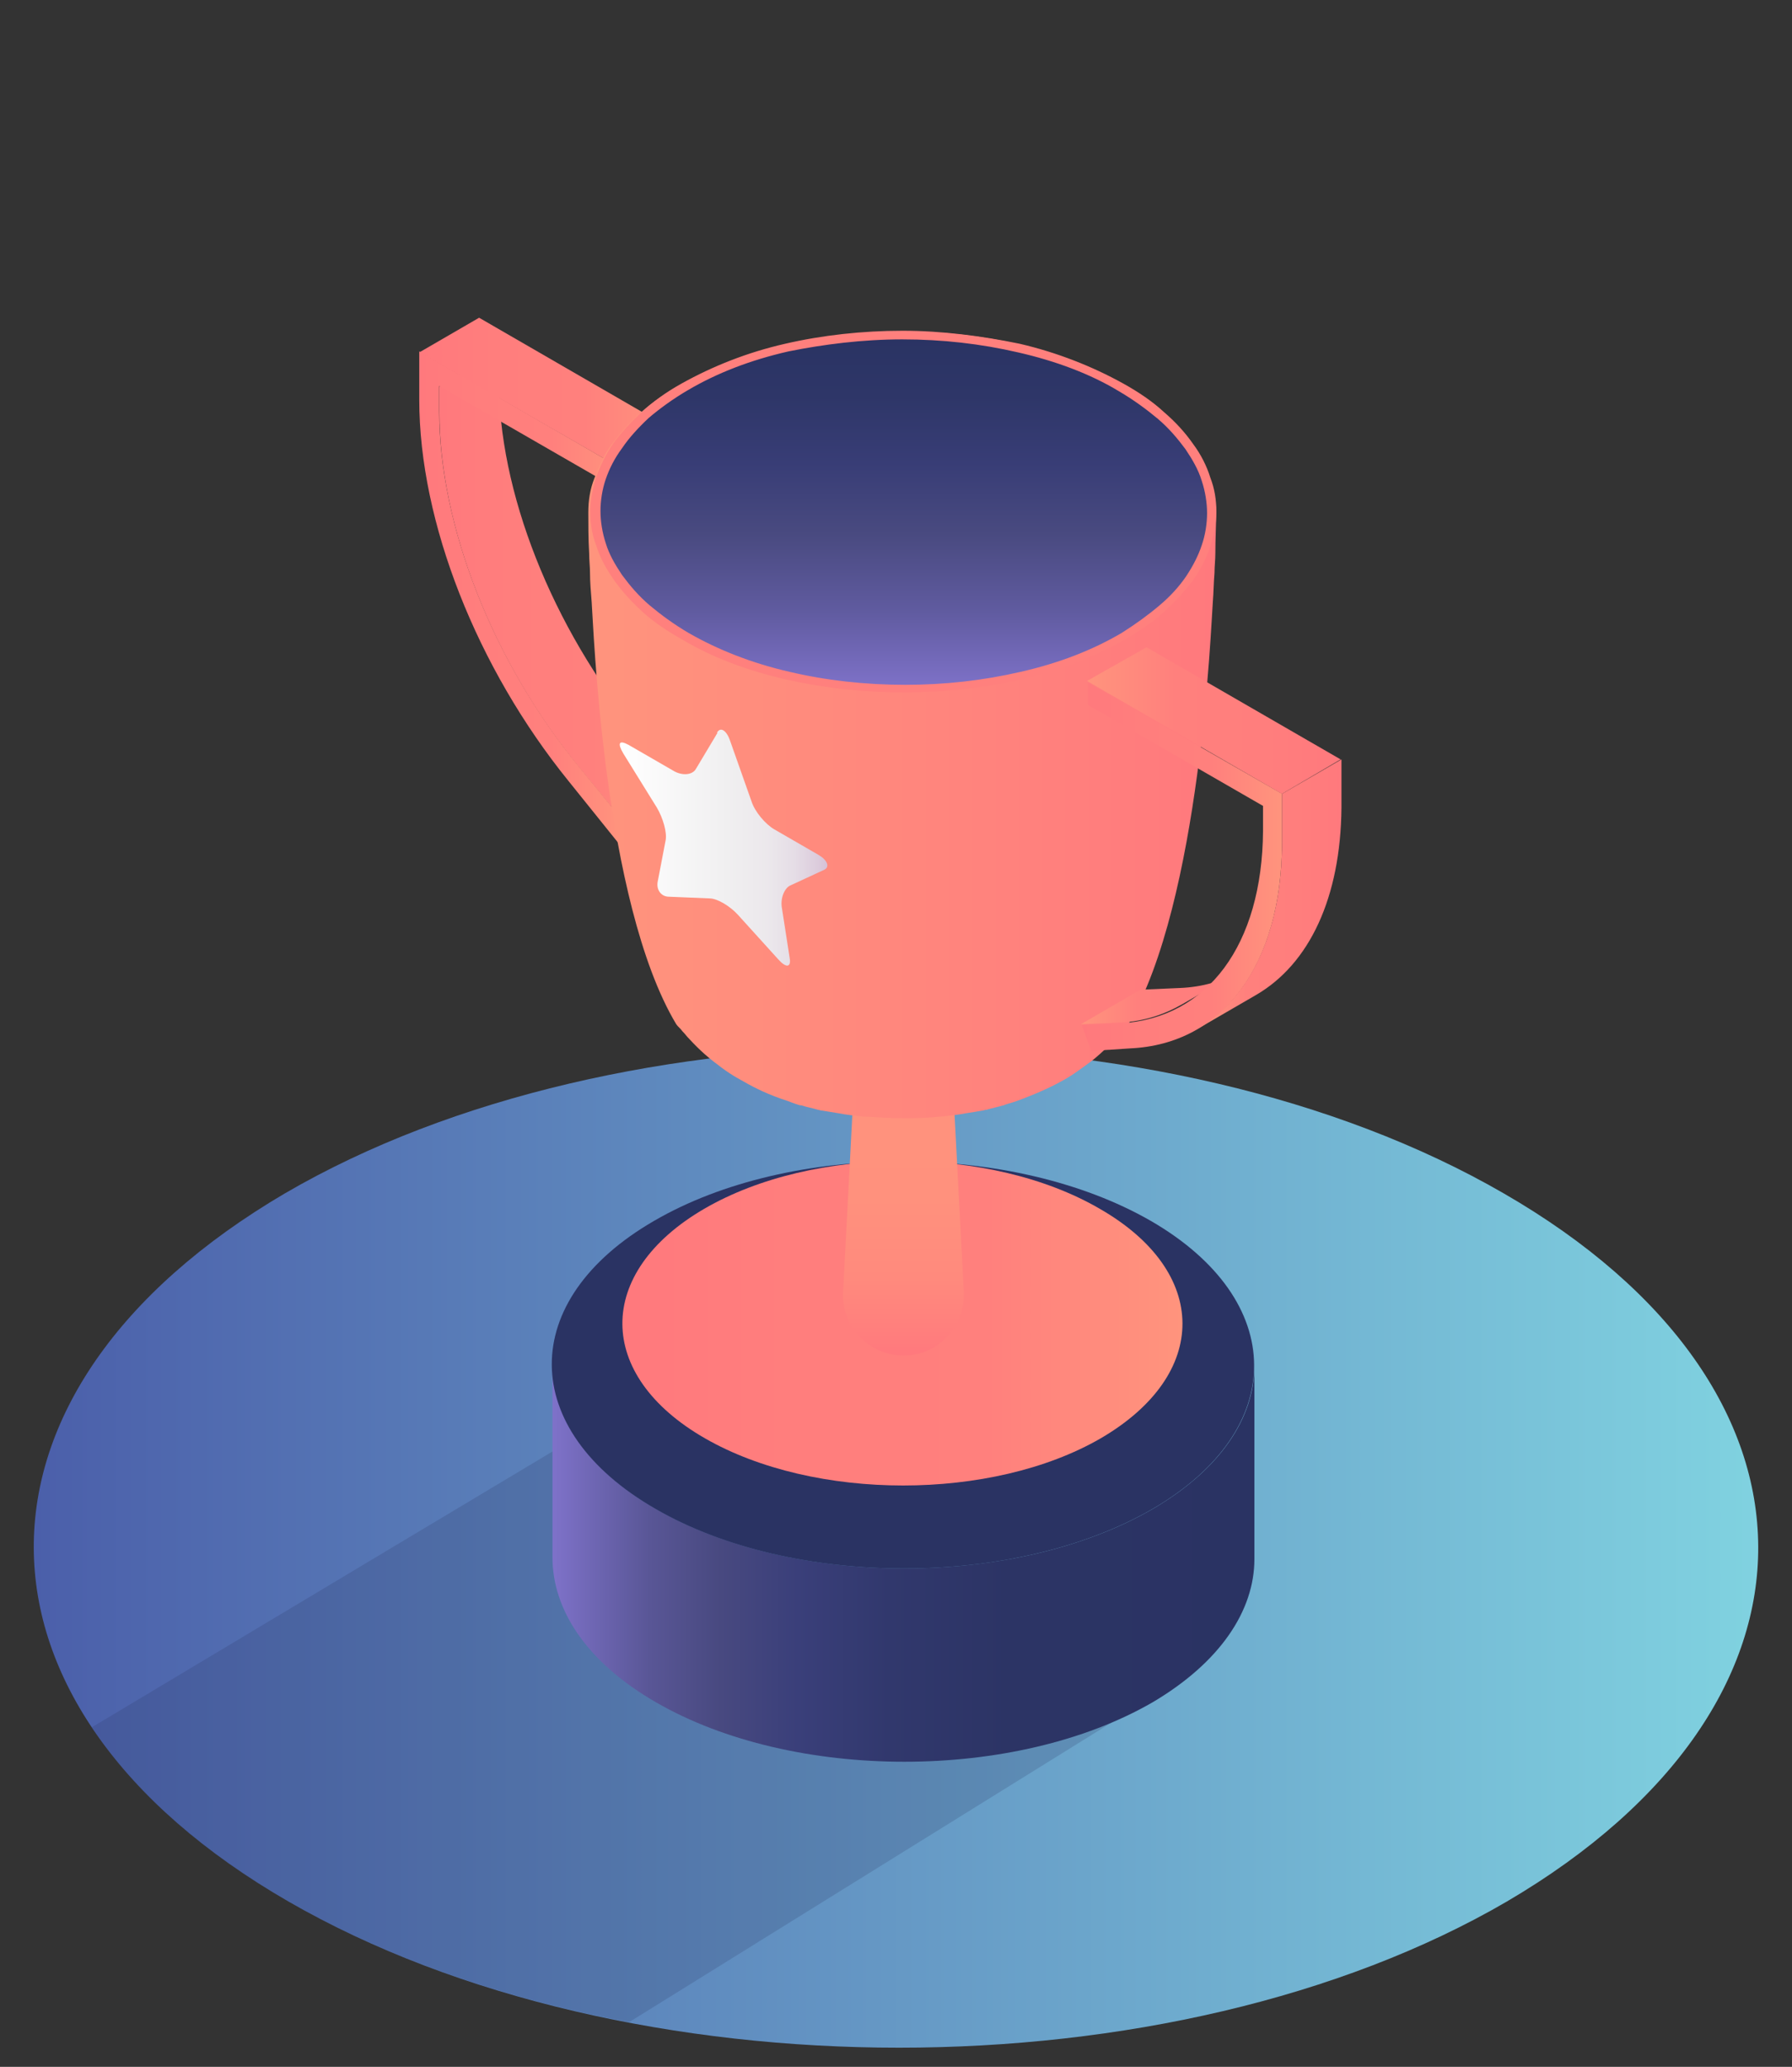
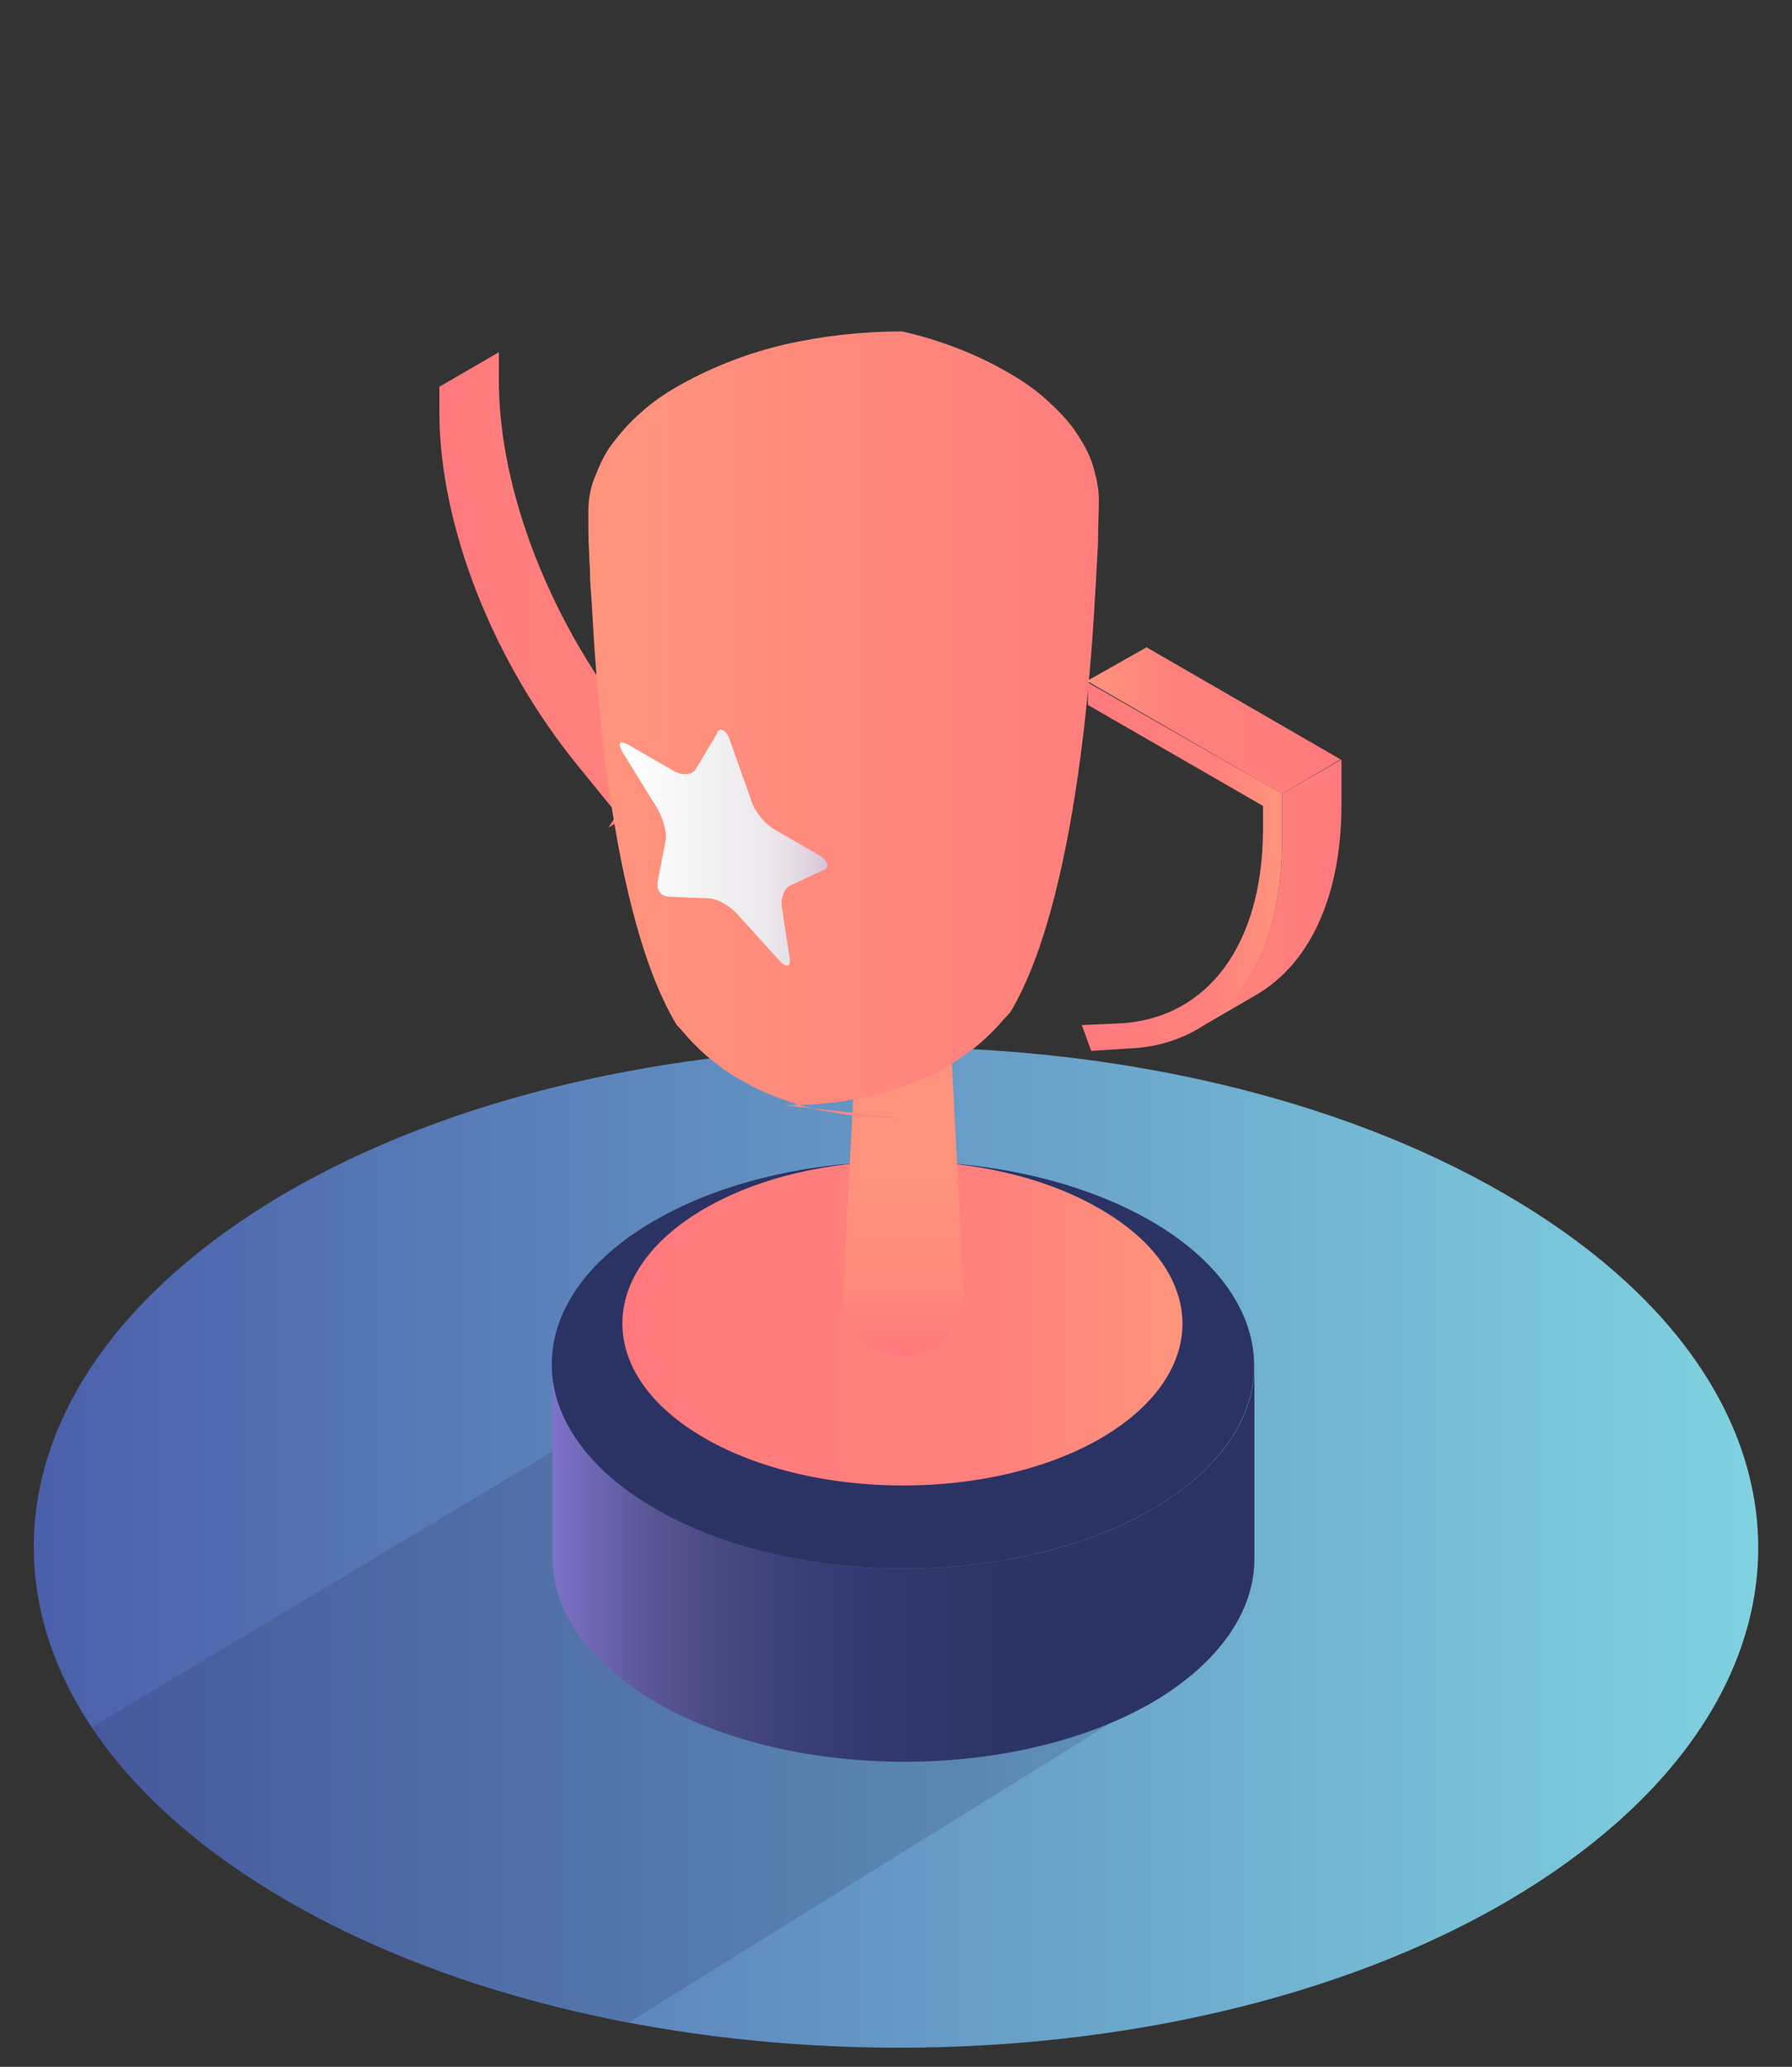
<svg xmlns="http://www.w3.org/2000/svg" xmlns:xlink="http://www.w3.org/1999/xlink" viewBox="0 0 106 122.23">
  <rect x="0" y="0" width="106" height="122.23" fill="#333333" stroke="none" />
  <linearGradient id="a" gradientTransform="matrix(1 0 0 -1 262 150.82)" gradientUnits="userSpaceOnUse" x1="-260" x2="-158" y1="59.31" y2="59.31">
    <stop offset="0" stop-color="#4b5faa" />
    <stop offset="1" stop-color="#80d2e0" />
  </linearGradient>
  <linearGradient id="b" gradientTransform="translate(262 288.5)" gradientUnits="userSpaceOnUse" x1="-226.01" x2="-221.95" y1="-241.01" y2="-241.01">
    <stop offset="0" stop-color="#ff797d" />
    <stop offset=".3" stop-color="#ff7e7d" />
    <stop offset=".65" stop-color="#ff807d" />
    <stop offset="1" stop-color="#ff947d" />
  </linearGradient>
  <linearGradient id="c" x1="-236.01" x2="-221.96" xlink:href="#b" y1="-254.02" y2="-254.02" />
  <linearGradient id="d" x1="-237.18" x2="-225.14" xlink:href="#b" y1="-253.05" y2="-253.05" />
  <linearGradient id="e" x1="-225.66" x2="-222.16" xlink:href="#b" y1="-261.39" y2="-261.39" />
  <linearGradient id="f" x1="-237.17" x2="-222.17" xlink:href="#b" y1="-265.37" y2="-265.37" />
  <linearGradient id="g" gradientUnits="userSpaceOnUse" x1="32.62" x2="74.21" y1="92.43" y2="92.43">
    <stop offset="0" stop-color="#7f72ca" />
    <stop offset=".06" stop-color="#6e66b3" />
    <stop offset=".14" stop-color="#595696" />
    <stop offset=".24" stop-color="#484980" />
    <stop offset=".35" stop-color="#3a3f7a" />
    <stop offset=".48" stop-color="#31386d" />
    <stop offset=".65" stop-color="#2c3465" />
    <stop offset="1" stop-color="#2a3363" />
  </linearGradient>
  <linearGradient id="h" x1="-225.13" x2="-192.03" xlink:href="#b" y1="-210.25" y2="-210.25" />
  <linearGradient id="i" gradientUnits="userSpaceOnUse" x1="53.44" x2="53.44" y1="79.95" y2="46.34">
    <stop offset="0" stop-color="#ff797d" />
    <stop offset=".03" stop-color="#ff7e7d" />
    <stop offset=".13" stop-color="#ff8a7d" />
    <stop offset=".27" stop-color="#ff917d" />
    <stop offset=".59" stop-color="#ff947d" />
  </linearGradient>
  <linearGradient id="j" gradientTransform="matrix(-1 0 0 1 1156.48 288.5)" gradientUnits="userSpaceOnUse" x1="1084.53" x2="1121.66" y1="-245.63" y2="-245.63">
    <stop offset="0" stop-color="#ff797d" />
    <stop offset="1" stop-color="#ff947d" />
  </linearGradient>
  <linearGradient id="k" gradientUnits="userSpaceOnUse" x1="53.36" x2="53.36" y1="40.78" y2="19.86">
    <stop offset="0" stop-color="#7f72ca" />
    <stop offset="0" stop-color="#7f72c9" />
    <stop offset=".22" stop-color="#605ba0" />
    <stop offset=".44" stop-color="#494a80" />
    <stop offset=".64" stop-color="#383d76" />
    <stop offset=".83" stop-color="#2e3668" />
    <stop offset="1" stop-color="#2a3363" />
  </linearGradient>
  <linearGradient id="l" gradientTransform="translate(262 288.5)" gradientUnits="userSpaceOnUse" x1="-198.03" x2="-188.56" y1="-229.53" y2="-229.53">
    <stop offset="0" stop-color="#ff947d" />
    <stop offset=".35" stop-color="#ff807d" />
    <stop offset=".7" stop-color="#ff7e7d" />
    <stop offset="1" stop-color="#ff797d" />
  </linearGradient>
  <linearGradient id="m" x1="-198.03" x2="-186.18" xlink:href="#b" y1="-237.24" y2="-237.24" />
  <linearGradient id="n" x1="-191.22" x2="-182.68" xlink:href="#l" y1="-235.6" y2="-235.6" />
  <linearGradient id="o" x1="-197.7" x2="-182.7" xlink:href="#l" y1="-245.88" y2="-245.88" />
  <linearGradient id="p" gradientUnits="userSpaceOnUse" x1="36.63" x2="48.98" y1="50.13" y2="50.13">
    <stop offset="0" stop-color="#fff" />
    <stop offset=".52" stop-color="#f0eff0" />
    <stop offset=".71" stop-color="#ece8ec" />
    <stop offset=".84" stop-color="#e5dde6" />
    <stop offset=".95" stop-color="#dcccdc" />
    <stop offset="1" stop-color="#d5c0d6" />
  </linearGradient>
  <path d="m88.94 70.57c20 11.53 20.1 30.2.2 41.88-19.79 11.53-52.08 11.53-72.08 0s-20.1-30.2-.2-41.88c19.79-11.53 52.13-11.53 72.08 0z" fill="url(#a)" />
  <path d="m68.69 100.06-19.79-17.4-6.73-2.5-36.74 21.99c2.5 3.77 6.38 7.29 11.63 10.3 5.87 3.37 12.8 5.76 20.15 7.14l31.47-19.54z" fill="#2a3363" opacity=".2" />
  <path d="m36.55 48.07 3.52-2.04-.56.87-3.52 2.04z" fill="url(#b)" />
  <path d="m37.77 43.33c-5.1-6.22-8.32-14.28-8.26-21.02v-1.48l-3.52 2.04v1.48c0 6.73 3.16 14.79 8.26 21.02l2.24 2.75 3.52-2.04z" fill="url(#c)" />
-   <path d="m36.34 27.47v1.33l-10.36-5.97v1.48c0 6.73 3.16 14.79 8.26 21.02l2.24 2.75.31 2.04-3.16-3.93c-5.41-6.68-8.83-15.3-8.83-22.55v-2.86l11.53 6.68z" fill="url(#d)" />
  <path d="m36.34 27.47 3.47-2.05v1.33l-3.47 2.04z" fill="url(#e)" />
-   <path d="m24.82 20.83 3.52-2.04 11.47 6.63-3.47 2.05z" fill="url(#f)" />
  <path d="m74.2 80.77v11.43c0 3.06-2.04 6.12-6.02 8.47-8.11 4.69-21.27 4.69-29.38 0-4.08-2.35-6.12-5.46-6.12-8.57v-11.43c0 3.11 2.04 6.22 6.12 8.57 8.11 4.69 21.27 4.69 29.38 0 4.03-2.35 6.02-5.41 6.02-8.47z" fill="url(#g)" />
  <path d="m68.07 72.2c8.11 4.69 8.16 12.35.1 17.04-8.11 4.69-21.27 4.69-29.38 0-8.16-4.69-8.21-12.35-.1-17.04 8.06-4.69 21.22-4.69 29.38 0z" fill="#2a3363" />
  <path d="m65.06 71.49c6.48 3.72 6.53 9.79.05 13.57-6.43 3.72-16.94 3.72-23.41 0-6.48-3.72-6.53-9.79-.05-13.57 6.48-3.77 16.94-3.77 23.41 0z" fill="url(#h)" />
  <path d="m55.63 49.91 1.38 26.48c.1 1.99-1.43 3.67-3.37 3.77-1.99.1-3.67-1.43-3.77-3.37v-.36l1.38-26.48c.05-1.22 1.07-2.14 2.3-2.09 1.12 0 2.04.92 2.09 2.04z" fill="url(#i)" />
-   <path d="m53.33 66.13c-.61 0-1.38-.05-2.24-.1h-.05c-.46-.05-.97-.1-1.48-.2-.31-.05-.61-.1-.92-.15-.1 0-.2-.05-.26-.05-.31-.1-.66-.15-.97-.26h-.05c-.05 0-.36-.1-.77-.26-1.12-.36-1.94-.77-2.55-1.12-.66-.36-1.07-.61-1.84-1.22-.2-.15-.77-.61-1.43-1.33-.15-.15-.26-.31-.41-.46-.1-.15-.26-.26-.36-.41-4.34-7.24-4.9-23.72-5-24.95-.05-.61-.1-1.22-.1-1.73 0-.36-.05-.77-.05-1.17-.05-.87-.05-1.68-.05-2.4s.1-1.38.36-2.04.56-1.38 1.02-1.99 1.02-1.28 1.73-1.89c.66-.61 1.48-1.17 2.4-1.68 1.84-1.02 3.93-1.84 6.12-2.35 2.24-.51 4.59-.77 6.94-.77s4.74.26 6.94.77c2.24.51 4.34 1.33 6.12 2.35.92.51 1.73 1.07 2.4 1.68s1.28 1.22 1.73 1.89.82 1.33 1.02 1.99.36 1.38.36 2.04c0 .71-.05 1.53-.05 2.4 0 .41-.05.77-.05 1.17-.05.56-.05 1.12-.1 1.73-.1 1.22-.71 17.7-5 24.95-.1.15-.26.31-.36.41-.15.15-.26.31-.41.46-.66.71-1.22 1.17-1.43 1.33-.77.56-1.17.87-1.84 1.22-.56.31-1.43.71-2.55 1.12-.41.15-.71.2-.77.26h-.05c-.31.1-.61.15-.97.26-.1 0-.2.05-.26.05-.31.05-.56.1-.92.15-.51.1-1.02.15-1.48.2h-.05c-.87.1-1.63.1-2.24.1h-.1z" fill="url(#j)" />
-   <path d="m53.48 40.78c-2.4 0-4.69-.26-6.94-.77-2.3-.51-4.34-1.33-6.07-2.35-.87-.51-1.68-1.07-2.35-1.68-.66-.56-1.22-1.17-1.68-1.84-.46-.61-.77-1.28-.97-1.94s-.31-1.33-.31-1.99.1-1.33.31-1.94c.2-.66.56-1.28.97-1.89.46-.61.97-1.22 1.63-1.79.66-.56 1.43-1.12 2.3-1.63 1.73-1.02 3.77-1.79 6.02-2.3 2.19-.51 4.49-.77 6.89-.77s4.69.26 6.89.77c2.3.51 4.34 1.33 6.07 2.35.87.51 1.68 1.07 2.35 1.68.66.56 1.22 1.17 1.68 1.84.46.61.77 1.28.97 1.94s.31 1.33.31 1.99-.1 1.33-.31 1.94c-.2.66-.56 1.28-.97 1.89-.46.61-.97 1.22-1.63 1.79-.66.56-1.43 1.12-2.3 1.63-1.73 1.02-3.77 1.79-6.02 2.35-2.14.41-4.44.71-6.84.71z" fill="url(#k)" />
-   <path d="m53.38 20.07c2.35 0 4.64.26 6.84.77 2.24.51 4.29 1.28 5.97 2.3.87.51 1.63 1.07 2.3 1.63.66.56 1.17 1.17 1.63 1.79.41.61.77 1.22.97 1.89.2.61.31 1.28.31 1.89s-.1 1.28-.31 1.89c-.2.61-.51 1.22-.92 1.84-.41.61-.97 1.22-1.58 1.73-.66.56-1.43 1.12-2.24 1.63-1.73 1.02-3.72 1.79-5.97 2.3-2.19.51-4.49.77-6.84.77s-4.69-.26-6.84-.77c-2.24-.51-4.29-1.33-5.97-2.3-.87-.51-1.63-1.07-2.3-1.63-.66-.56-1.17-1.17-1.63-1.79-.41-.61-.77-1.22-.97-1.89-.2-.61-.31-1.28-.31-1.89s.1-1.28.31-1.89.51-1.22.97-1.84c.41-.61.97-1.22 1.58-1.79.66-.56 1.43-1.12 2.3-1.63 1.73-1.02 3.72-1.79 5.97-2.3 2.04-.41 4.34-.71 6.73-.71zm0-.51s-.05 0 0 0c-2.35 0-4.74.26-6.94.77-2.24.51-4.29 1.33-6.12 2.35-.92.51-1.68 1.07-2.35 1.68-.66.61-1.22 1.22-1.68 1.84-.46.66-.77 1.33-1.02 1.99-.2.66-.36 1.38-.36 2.04s.1 1.38.36 2.04c.2.66.56 1.33 1.02 1.99s1.02 1.28 1.68 1.89 1.48 1.17 2.4 1.68c1.79 1.07 3.88 1.84 6.12 2.35s4.59.77 6.99.77c2.35 0 4.74-.26 6.94-.77 2.24-.51 4.29-1.33 6.12-2.35.87-.51 1.68-1.07 2.35-1.68s1.22-1.22 1.68-1.84c.46-.66.77-1.28 1.02-1.99.2-.66.36-1.33.36-2.04s-.1-1.38-.36-2.04c-.2-.66-.56-1.38-1.02-1.99-.46-.66-1.02-1.28-1.73-1.89-.66-.61-1.48-1.17-2.4-1.68-1.84-1.02-3.93-1.84-6.12-2.35-2.24-.46-4.59-.77-6.94-.77z" fill="#ff807d" />
-   <path d="m69.76 58.43-2.3.1-3.52 2.04 2.3-.1c1.38-.05 2.6-.46 3.67-1.07l3.52-2.04c-1.07.66-2.3 1.02-3.67 1.07z" fill="url(#l)" />
+   <path d="m53.33 66.13c-.61 0-1.38-.05-2.24-.1h-.05c-.46-.05-.97-.1-1.48-.2-.31-.05-.61-.1-.92-.15-.1 0-.2-.05-.26-.05-.31-.1-.66-.15-.97-.26h-.05c-.05 0-.36-.1-.77-.26-1.12-.36-1.94-.77-2.55-1.12-.66-.36-1.07-.61-1.84-1.22-.2-.15-.77-.61-1.43-1.33-.15-.15-.26-.31-.41-.46-.1-.15-.26-.26-.36-.41-4.34-7.24-4.9-23.72-5-24.95-.05-.61-.1-1.22-.1-1.73 0-.36-.05-.77-.05-1.17-.05-.87-.05-1.68-.05-2.4s.1-1.38.36-2.04.56-1.38 1.02-1.99 1.02-1.28 1.73-1.89c.66-.61 1.48-1.17 2.4-1.68 1.84-1.02 3.93-1.84 6.12-2.35 2.24-.51 4.59-.77 6.94-.77c2.24.51 4.34 1.33 6.12 2.35.92.51 1.73 1.07 2.4 1.68s1.28 1.22 1.73 1.89.82 1.33 1.02 1.99.36 1.38.36 2.04c0 .71-.05 1.53-.05 2.4 0 .41-.05.77-.05 1.17-.05.56-.05 1.12-.1 1.73-.1 1.22-.71 17.7-5 24.95-.1.15-.26.31-.36.41-.15.15-.26.31-.41.46-.66.71-1.22 1.17-1.43 1.33-.77.56-1.17.87-1.84 1.22-.56.31-1.43.71-2.55 1.12-.41.15-.71.2-.77.26h-.05c-.31.1-.61.15-.97.26-.1 0-.2.05-.26.05-.31.05-.56.1-.92.15-.51.1-1.02.15-1.48.2h-.05c-.87.1-1.63.1-2.24.1h-.1z" fill="url(#j)" />
  <path d="m75.83 46.95v2.86c0 7.24-3.47 11.94-8.98 12.19l-2.3.15-.56-1.53 2.3-.1c5.15-.31 8.37-4.64 8.42-11.38v-1.48l-10.36-5.97v-1.33l11.48 6.58z" fill="url(#m)" />
  <path d="m75.83 46.95v2.86c0 5.31-1.89 9.23-5.05 11.07l3.52-2.04c3.16-1.84 5-5.76 5.05-11.07v-2.86z" fill="url(#n)" />
  <path d="m79.3 44.91-11.48-6.63-3.52 1.99 11.53 6.68z" fill="url(#o)" />
  <path d="m42.41 43.33c.2-.36.56-.15.77.46l1.28 3.62c.2.61.82 1.33 1.33 1.63l2.65 1.53c.51.31.66.71.31.87l-1.99.92c-.36.15-.61.77-.51 1.33l.46 2.96c.1.56-.2.61-.66.1l-2.4-2.65c-.46-.51-1.22-.97-1.68-.97l-2.4-.1c-.46 0-.77-.41-.66-.92l.46-2.4c.1-.46-.15-1.33-.51-1.94l-1.99-3.21c-.36-.61-.26-.82.31-.51l2.65 1.53c.51.31 1.12.26 1.33-.1l1.28-2.14z" fill="url(#p)" />
</svg>